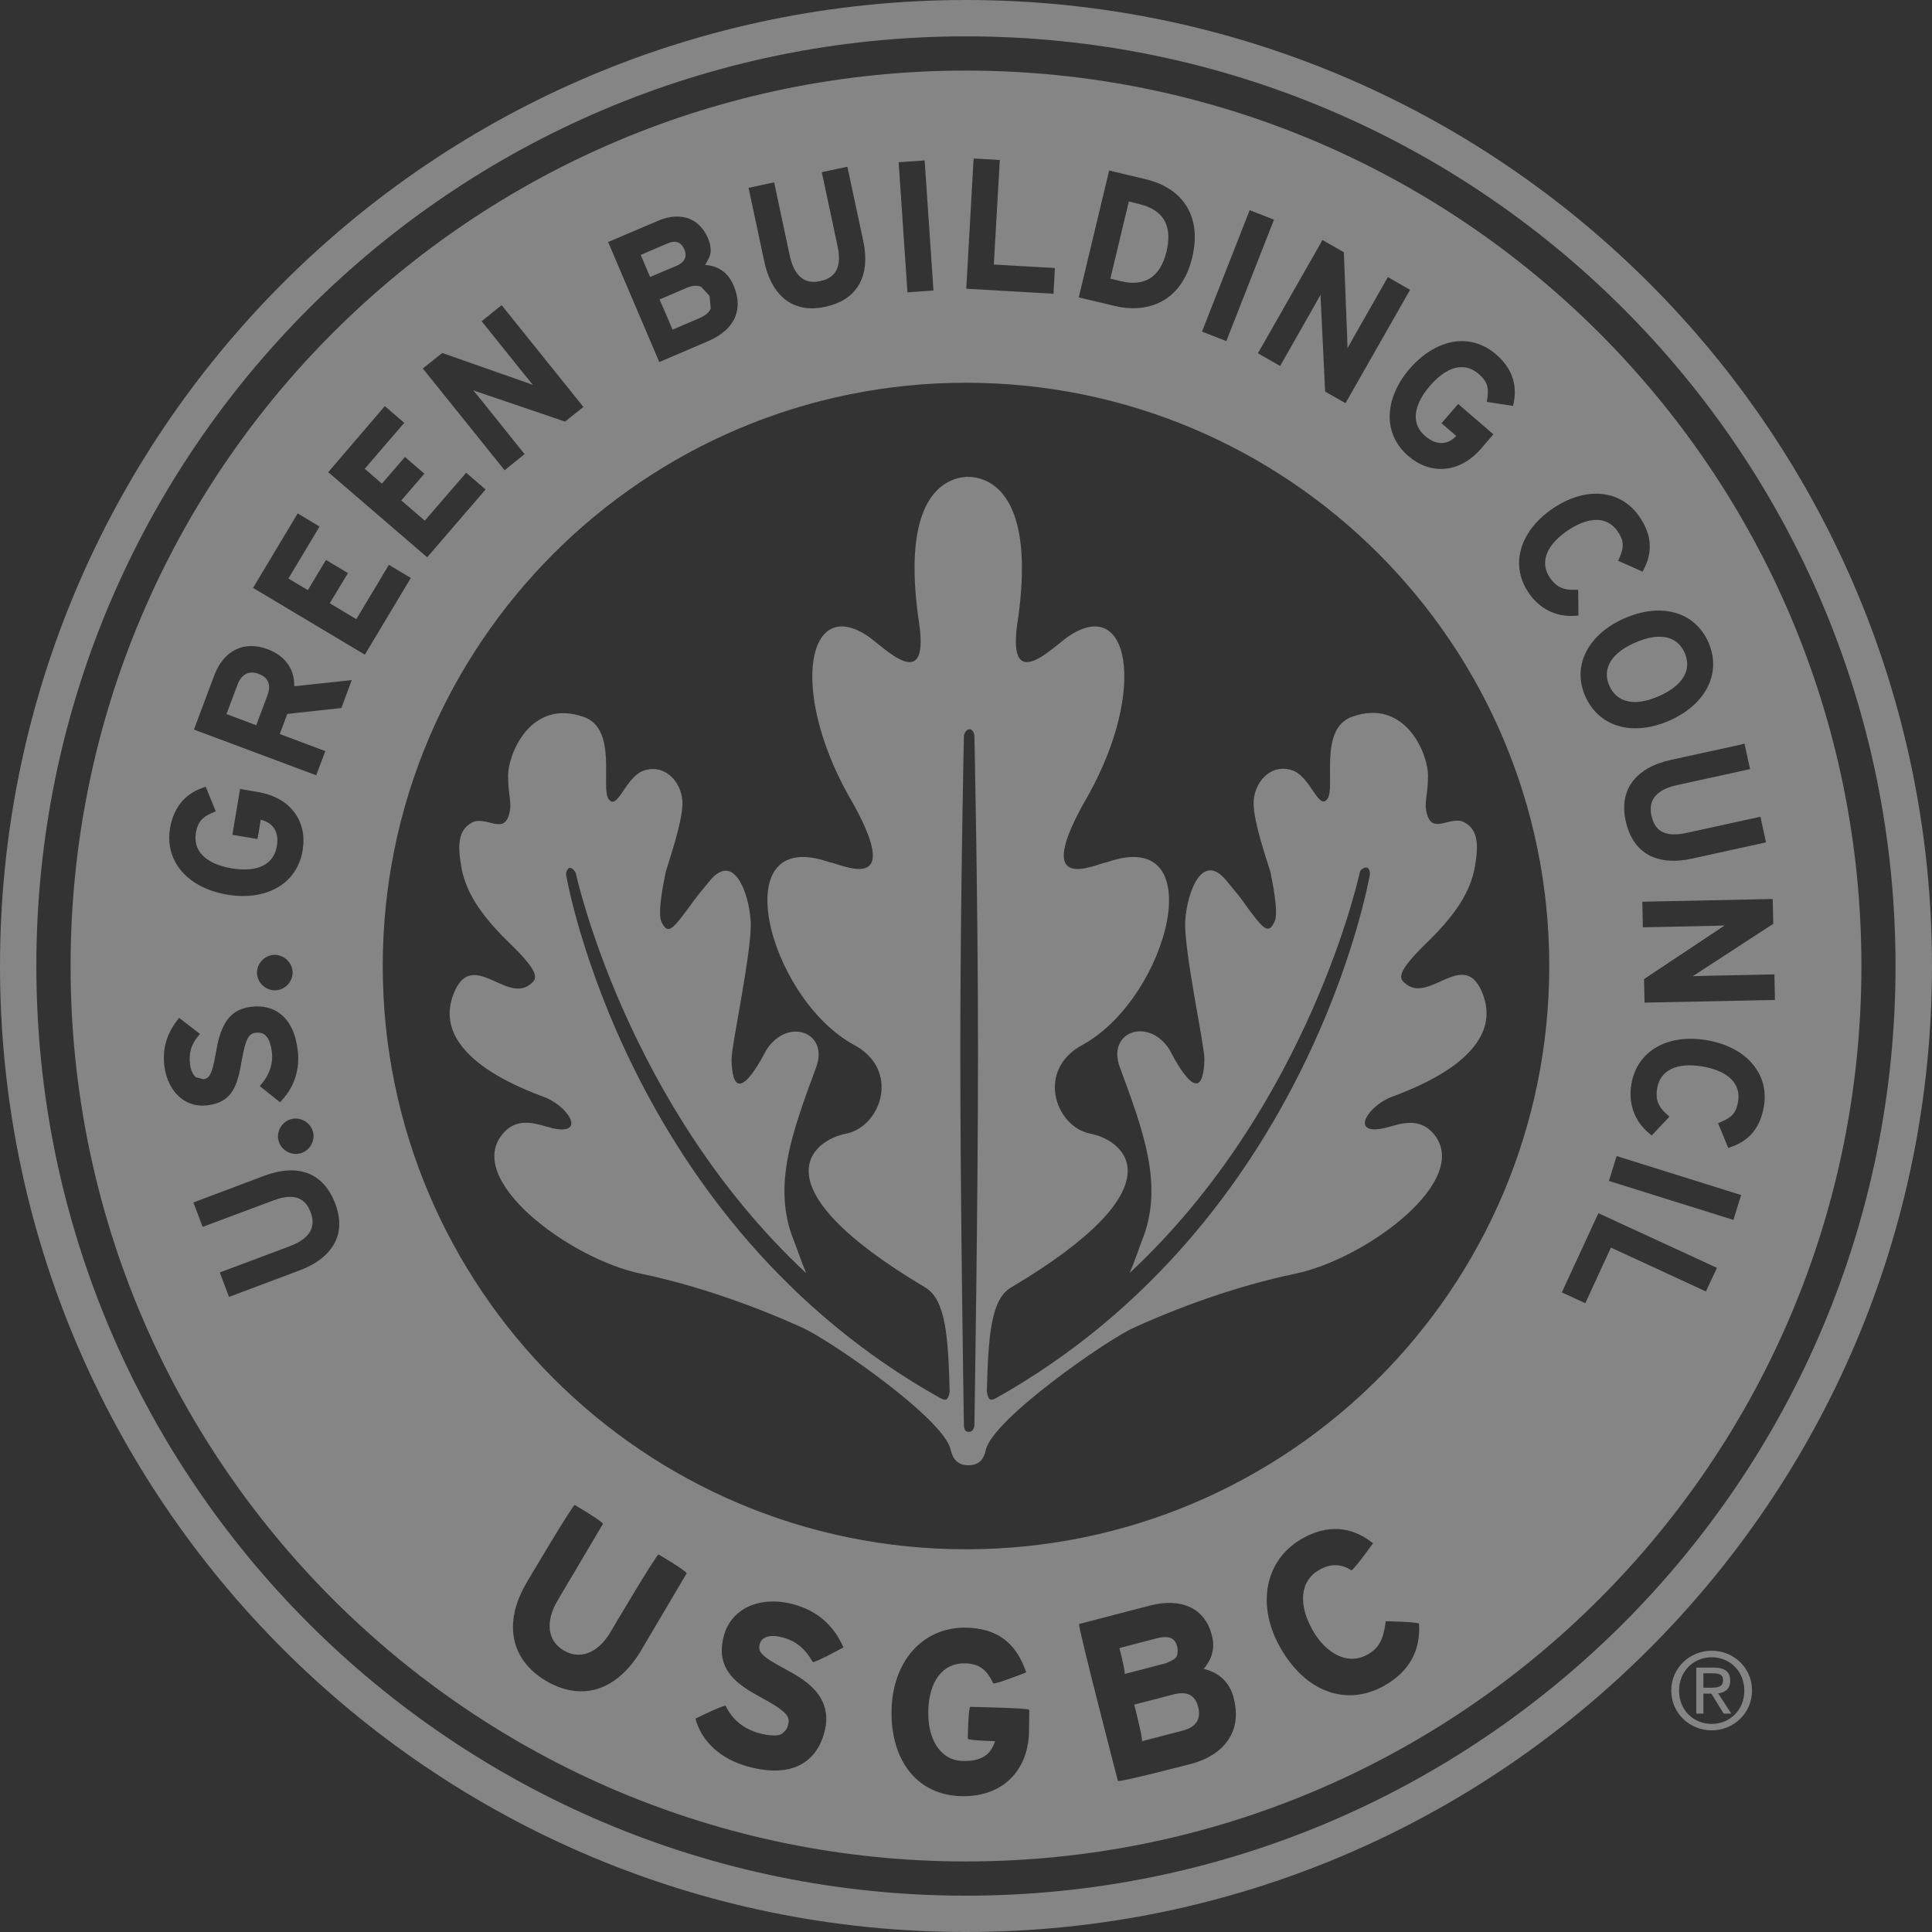
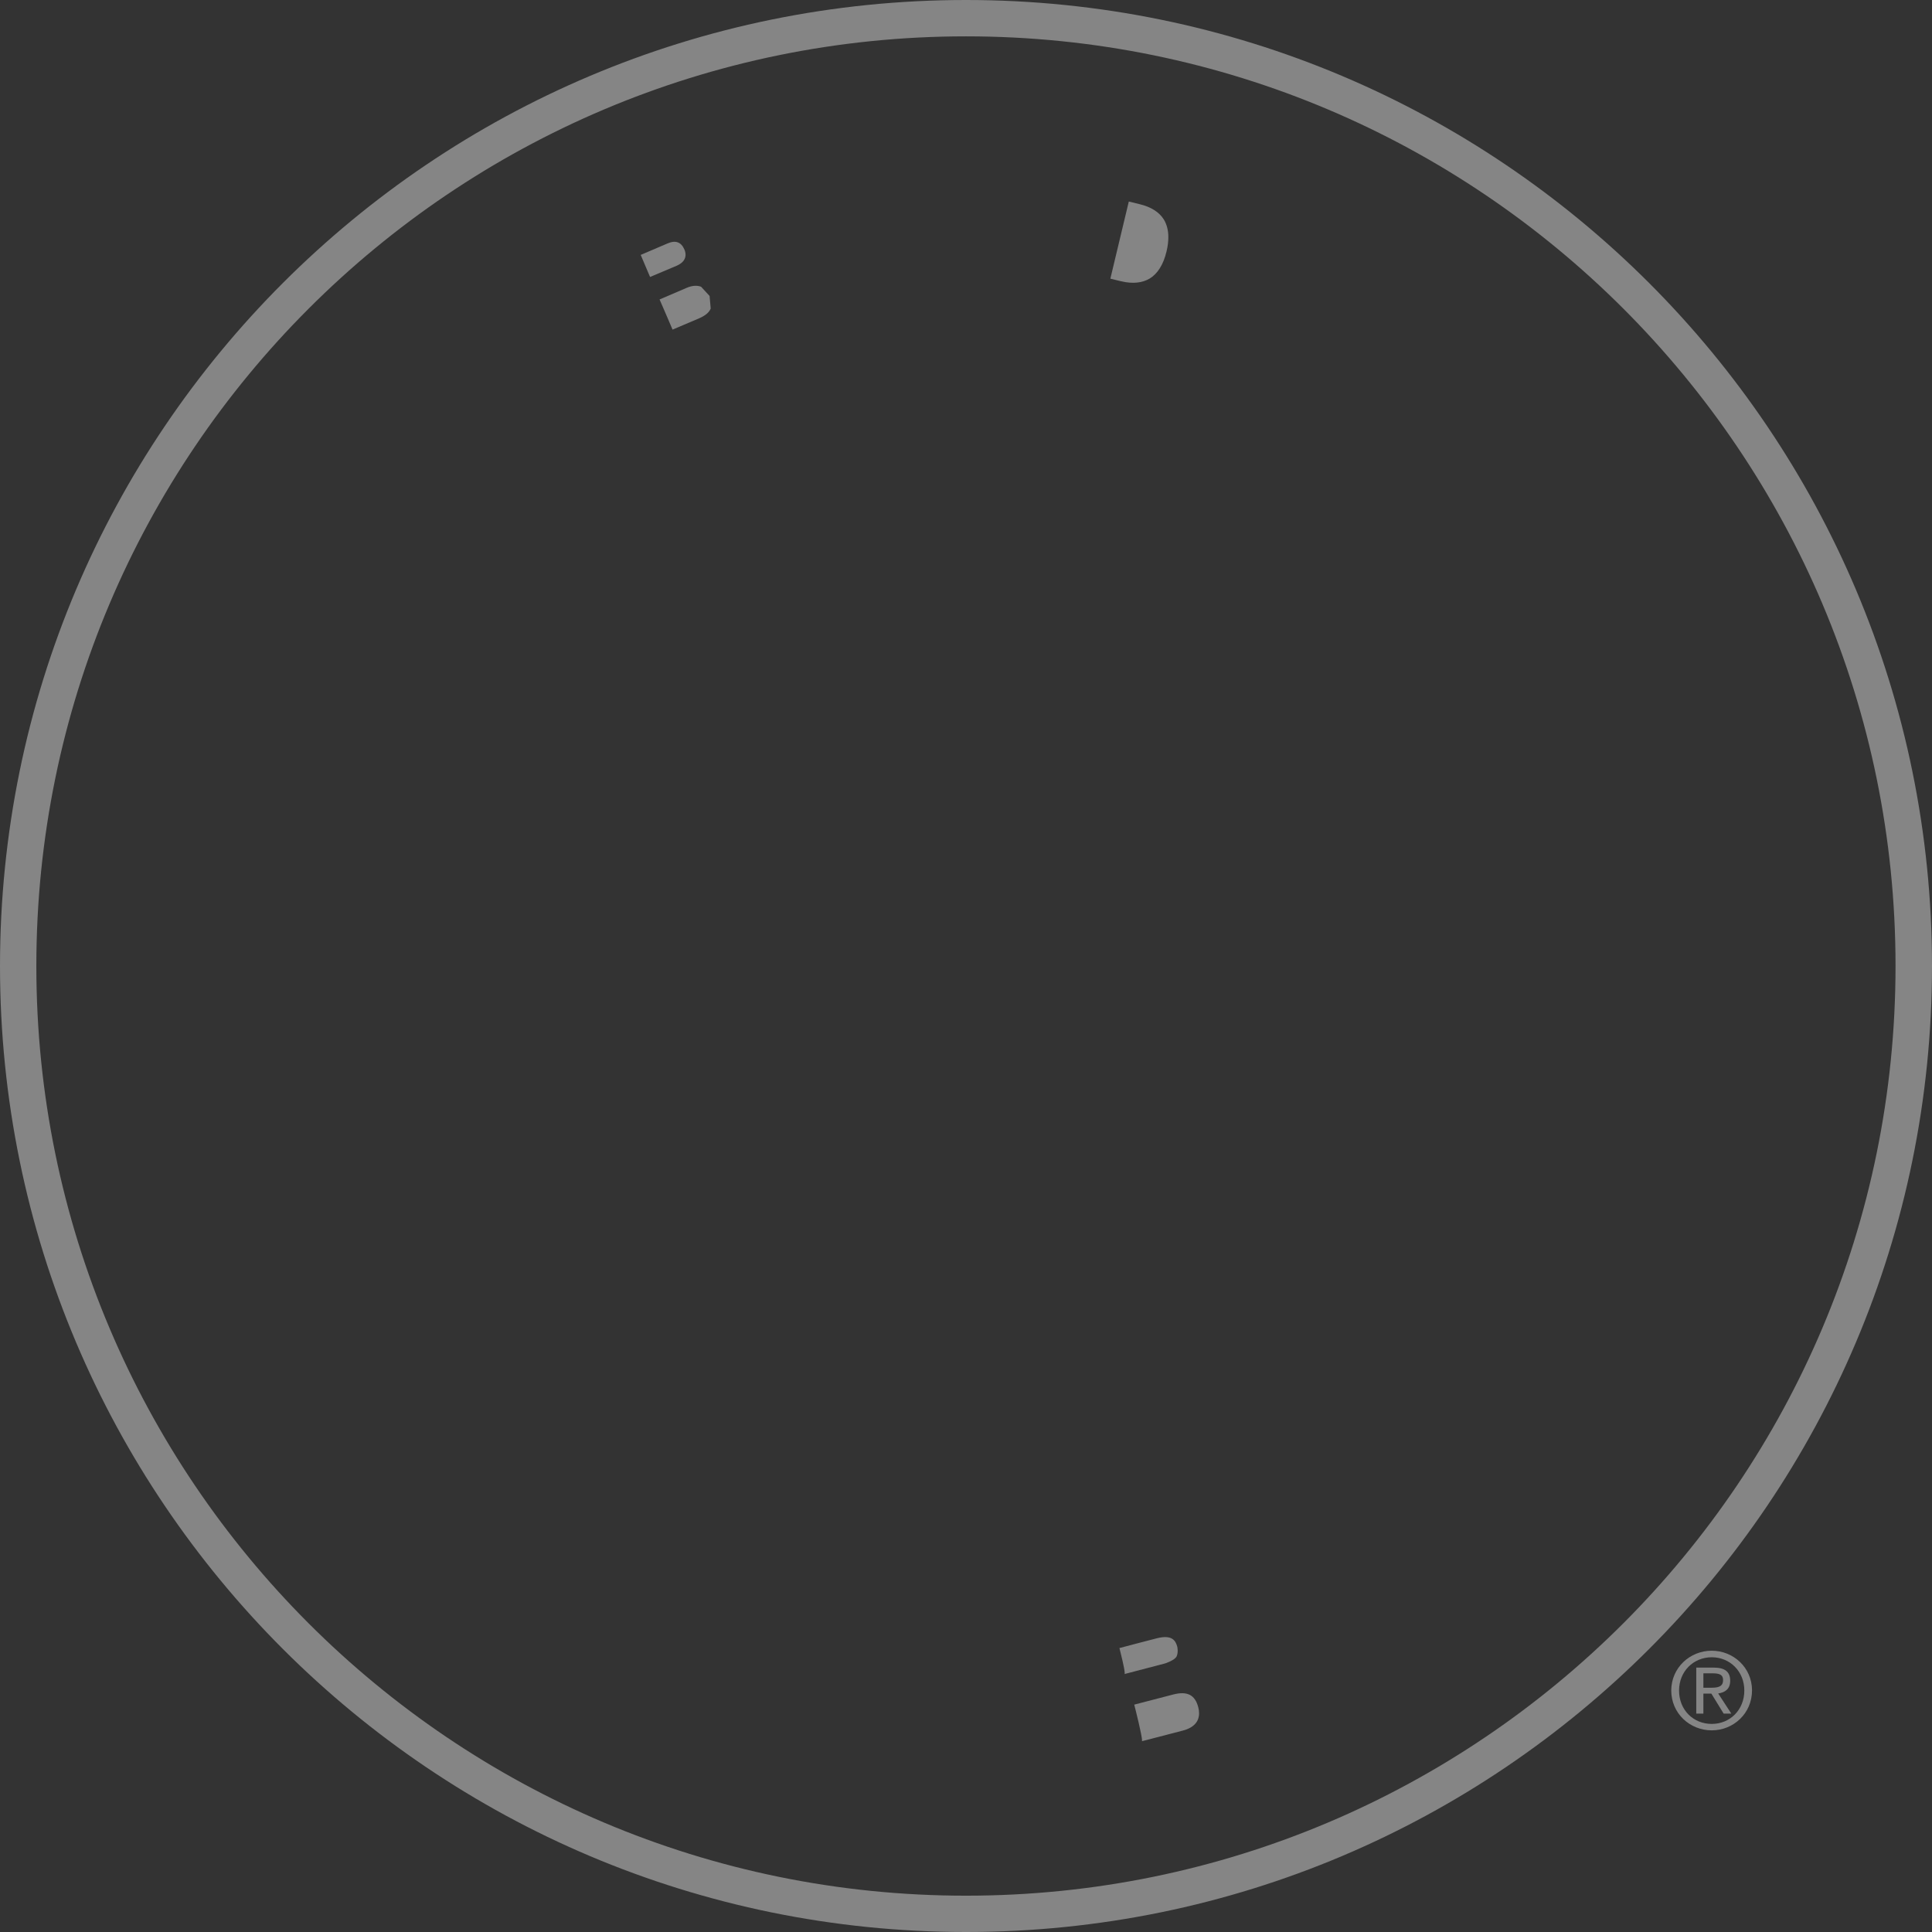
<svg xmlns="http://www.w3.org/2000/svg" width="64" height="64" viewBox="0 0 64 64" fill="none">
  <rect x="0" y="0" width="64" height="64" fill="#333333" stroke="none" />
  <g opacity="0.4">
    <path d="M32 0C14.327 0 0 14.327 0 32C0 49.673 14.327 64 32 64C49.673 64 64 49.673 64 32C64 14.327 49.673 0 32 0ZM32 62.797C14.993 62.797 1.204 49.007 1.204 32C1.204 14.993 14.993 1.204 32 1.204C49.007 1.204 62.792 14.989 62.792 31.995C62.792 49.007 49.007 62.797 32 62.797Z" fill="white" />
    <path d="M22.279 10.919C22.529 10.813 23.159 10.545 23.159 10.545C23.363 10.457 23.492 10.35 23.543 10.221L23.506 9.804L23.224 9.498C23.09 9.448 22.927 9.457 22.747 9.535C22.747 9.535 22.034 9.841 21.849 9.92C21.928 10.091 22.205 10.748 22.279 10.919Z" fill="white" />
-     <path d="M8.568 22.322C8.253 22.206 8.003 22.331 7.874 22.664C7.874 22.664 7.573 23.465 7.503 23.655C7.679 23.719 8.314 23.96 8.489 24.025C8.559 23.835 8.86 23.034 8.86 23.034C8.892 22.951 8.915 22.858 8.915 22.766C8.915 22.59 8.832 22.419 8.568 22.322Z" fill="white" />
-     <path d="M53.228 22.345C53.228 22.465 53.256 22.59 53.312 22.715C53.562 23.285 54.159 23.41 54.95 23.062C55.408 22.863 55.714 22.595 55.834 22.294C55.918 22.086 55.908 21.859 55.807 21.627C55.561 21.063 54.964 20.938 54.173 21.285C53.552 21.553 53.228 21.928 53.228 22.345Z" fill="white" />
    <path d="M38.087 9.226C38.351 9.064 38.541 8.759 38.643 8.328C38.685 8.157 38.703 8 38.703 7.856C38.703 7.629 38.652 7.435 38.555 7.273C38.402 7.028 38.134 6.856 37.754 6.764C37.754 6.764 37.532 6.708 37.393 6.676C37.342 6.893 36.833 9.013 36.782 9.231C36.921 9.263 37.143 9.319 37.143 9.319C37.523 9.407 37.837 9.374 38.087 9.226Z" fill="white" />
    <path d="M22.71 8.439C22.71 8.37 22.691 8.309 22.673 8.268C22.566 8.018 22.381 7.948 22.113 8.064C22.113 8.064 21.409 8.365 21.224 8.444C21.289 8.601 21.469 9.018 21.534 9.175C21.784 9.069 22.423 8.8 22.423 8.8C22.65 8.698 22.71 8.559 22.71 8.439Z" fill="white" />
-     <path d="M32 2.338C15.618 2.338 2.338 15.618 2.338 32C2.338 48.382 15.618 61.663 32 61.663C48.382 61.663 61.662 48.382 61.662 32C61.662 15.618 48.382 2.338 32 2.338ZM58.723 29.783L58.742 30.602L56.233 32.236C56.233 32.236 56.135 32.297 56.071 32.338C56.172 32.334 56.552 32.324 56.552 32.324L58.779 32.278L58.797 33.125L54.478 33.213L54.46 32.435L57.033 30.723C57.033 30.723 57.094 30.681 57.135 30.658C57.033 30.663 56.658 30.672 56.658 30.672L54.423 30.718L54.404 29.871L58.598 29.783H58.723ZM57.788 24.631L57.973 25.478L55.561 26.006C55.173 26.089 54.913 26.237 54.779 26.445C54.682 26.598 54.659 26.793 54.705 27.015C54.761 27.26 54.858 27.427 55.015 27.529C55.21 27.654 55.497 27.672 55.862 27.593L58.316 27.056L58.501 27.904L56.061 28.441C54.872 28.7 54.089 28.26 53.853 27.195C53.627 26.168 54.173 25.432 55.353 25.172L57.658 24.668L57.788 24.631ZM56.594 21.28C56.788 21.724 56.802 22.182 56.635 22.608C56.427 23.136 55.955 23.585 55.298 23.872C54.645 24.159 53.992 24.205 53.465 23.997C53.039 23.83 52.71 23.506 52.516 23.066C52.321 22.627 52.307 22.168 52.474 21.747C52.682 21.219 53.154 20.77 53.812 20.483C55.034 19.947 56.149 20.266 56.594 21.28ZM50.354 18.331C50.46 17.776 50.844 17.248 51.437 16.845C52.539 16.1 53.696 16.211 54.316 17.127C54.705 17.701 54.756 18.257 54.469 18.826L54.413 18.937L53.603 18.576L53.654 18.461C53.807 18.113 53.789 17.901 53.594 17.613C53.455 17.405 53.27 17.28 53.053 17.238C52.733 17.178 52.344 17.294 51.928 17.576C51.215 18.062 51.002 18.632 51.34 19.136C51.544 19.433 51.775 19.548 52.15 19.539L52.279 19.535L52.289 20.391L52.168 20.4C51.544 20.442 50.993 20.169 50.627 19.622C50.363 19.22 50.266 18.775 50.354 18.331ZM49.548 11.73C50.067 12.174 50.266 12.711 50.146 13.327L50.122 13.447L49.252 13.313L49.271 13.188C49.326 12.818 49.252 12.619 48.984 12.387C48.794 12.225 48.586 12.147 48.359 12.165C48.035 12.188 47.688 12.406 47.364 12.786C47.035 13.17 46.877 13.54 46.901 13.864C46.919 14.086 47.021 14.285 47.215 14.447C47.41 14.614 47.604 14.688 47.794 14.674C47.993 14.66 48.132 14.554 48.243 14.443C48.109 14.327 47.752 14.021 47.752 14.021L48.303 13.383L49.47 14.387L49.081 14.841C48.724 15.257 48.294 15.498 47.845 15.53C47.424 15.563 47.012 15.415 46.651 15.105C46.285 14.79 46.077 14.387 46.04 13.933C45.998 13.369 46.23 12.758 46.697 12.216C47.164 11.675 47.734 11.351 48.299 11.304C48.752 11.272 49.183 11.42 49.548 11.73ZM43.804 7.948L44.517 8.356L44.633 11.346C44.633 11.346 44.633 11.462 44.637 11.536C44.73 11.369 44.873 11.114 44.873 11.114L45.975 9.179L46.711 9.601L44.572 13.355L43.897 12.971L43.748 9.883C43.748 9.883 43.748 9.809 43.744 9.763C43.656 9.92 43.512 10.179 43.512 10.179L42.406 12.123L41.67 11.702L43.748 8.059L43.804 7.948ZM41.35 7.083L41.397 6.962L42.202 7.277L40.624 11.3L39.818 10.985L41.35 7.083ZM36.712 5.773L36.74 5.648L37.944 5.935C39.23 6.24 39.809 7.212 39.494 8.527C39.124 10.078 37.93 10.374 36.939 10.138L35.736 9.851L36.712 5.773ZM32.245 5.379L32.255 5.25L33.12 5.3C33.12 5.3 32.935 8.527 32.921 8.763C33.148 8.777 34.944 8.879 34.944 8.879L34.898 9.73L32.009 9.564L32.245 5.379ZM30.5 5.324L30.63 5.314L30.922 9.624L30.061 9.684L29.769 5.374L30.5 5.324ZM25.645 6.041L26.158 8.453C26.302 9.133 26.64 9.425 27.163 9.314C27.505 9.24 27.936 9.036 27.746 8.156L27.223 5.703L27.945 5.55L28.07 5.523L28.593 7.967C28.727 8.592 28.667 9.101 28.417 9.49C28.195 9.832 27.829 10.059 27.334 10.165C26.857 10.267 26.445 10.207 26.107 9.99C25.718 9.735 25.45 9.286 25.316 8.652L24.797 6.222L25.645 6.041ZM21.798 7.314C22.177 7.152 22.538 7.129 22.839 7.249C23.108 7.356 23.321 7.582 23.455 7.897C23.515 8.036 23.543 8.18 23.543 8.314C23.543 8.481 23.441 8.629 23.358 8.777C23.7 8.795 24.094 8.962 24.297 9.448C24.39 9.666 24.436 9.869 24.436 10.064C24.436 10.212 24.409 10.355 24.358 10.489C24.219 10.832 23.909 11.11 23.441 11.309L21.84 11.994L20.145 8.018L21.798 7.314ZM14.651 11.693L17.474 12.684C17.474 12.684 17.581 12.725 17.655 12.753C17.572 12.647 17.349 12.378 17.349 12.378L15.956 10.642L16.516 10.189L16.618 10.11L19.326 13.48L18.72 13.966L15.794 12.971C15.794 12.971 15.725 12.947 15.678 12.929C15.739 13.003 15.979 13.299 15.979 13.299L17.377 15.044L16.715 15.577L14.007 12.207L14.651 11.693ZM12.665 13.549L12.748 13.452L13.392 14.008C13.392 14.008 12.225 15.359 12.082 15.53C12.207 15.637 12.521 15.91 12.651 16.021C12.785 15.868 13.415 15.137 13.415 15.137L14.058 15.692C14.058 15.692 13.429 16.424 13.294 16.577C13.433 16.697 13.933 17.127 14.072 17.248C14.22 17.076 15.442 15.66 15.442 15.66L16.086 16.215L14.151 18.461L10.873 15.642L12.665 13.549ZM5.633 27.436C5.749 26.765 6.106 26.316 6.698 26.103L6.814 26.061L7.147 26.876L7.031 26.927C6.689 27.07 6.55 27.237 6.49 27.584C6.448 27.834 6.494 28.052 6.624 28.232C6.814 28.496 7.175 28.681 7.67 28.765C8.522 28.908 9.068 28.644 9.17 28.033C9.179 27.964 9.189 27.899 9.189 27.839C9.189 27.672 9.147 27.533 9.068 27.422C8.952 27.26 8.79 27.195 8.638 27.154C8.61 27.33 8.531 27.793 8.531 27.793L7.698 27.654L7.953 26.135L8.545 26.237C9.087 26.33 9.513 26.57 9.772 26.941C10.017 27.283 10.105 27.714 10.022 28.186C9.943 28.658 9.702 29.047 9.332 29.311C8.869 29.64 8.226 29.755 7.522 29.635C6.814 29.515 6.245 29.195 5.916 28.732C5.712 28.445 5.606 28.112 5.606 27.76C5.606 27.649 5.615 27.547 5.633 27.436ZM10.369 37.495C10.448 37.8 10.253 38.129 9.943 38.208C9.633 38.286 9.304 38.092 9.226 37.782C9.147 37.472 9.346 37.148 9.656 37.069C9.966 36.995 10.29 37.189 10.369 37.495ZM9.693 32.209C9.698 32.528 9.434 32.801 9.114 32.806C8.795 32.81 8.517 32.547 8.513 32.227C8.508 31.908 8.777 31.635 9.096 31.63C9.415 31.63 9.688 31.894 9.693 32.209ZM5.444 35.301C5.379 34.759 5.513 34.273 5.856 33.819L5.934 33.718L6.624 34.25L6.541 34.352C6.328 34.616 6.254 34.893 6.295 35.245C6.319 35.449 6.388 35.602 6.49 35.685L6.735 35.75C6.902 35.731 7.018 35.662 7.147 34.893C7.281 34.139 7.471 33.454 8.318 33.352C8.702 33.306 9.031 33.384 9.29 33.588C9.605 33.833 9.8 34.245 9.864 34.81C9.938 35.403 9.753 35.995 9.355 36.425L9.276 36.514L8.605 35.977L8.689 35.875C8.929 35.592 9.05 35.208 9.008 34.866C8.934 34.236 8.675 34.185 8.462 34.213C8.258 34.236 8.138 34.38 8.013 35.102C7.869 35.949 7.712 36.514 6.869 36.615C6.545 36.657 6.24 36.574 5.995 36.379C5.694 36.139 5.499 35.759 5.444 35.301ZM9.915 42.087L7.587 42.962L7.281 42.152L9.591 41.286C9.962 41.147 10.198 40.967 10.3 40.744C10.373 40.578 10.373 40.383 10.295 40.17C10.17 39.842 9.911 39.448 9.064 39.763L6.712 40.642L6.407 39.833L8.744 38.953C9.883 38.527 10.721 38.851 11.105 39.874C11.485 40.855 11.045 41.666 9.915 42.087ZM11.309 23.455C11.309 23.455 9.661 23.631 9.517 23.65C9.48 23.756 9.327 24.154 9.267 24.316C9.471 24.39 10.776 24.881 10.776 24.881L10.475 25.682L6.425 24.168L7.096 22.377C7.406 21.548 8.082 21.215 8.855 21.502C9.438 21.719 9.749 22.145 9.749 22.71V22.733C10.003 22.705 11.651 22.529 11.651 22.529L11.309 23.455ZM8.383 19.474L9.795 17.118L9.86 17.007L10.586 17.442C10.586 17.442 9.67 18.974 9.554 19.164C9.698 19.247 10.054 19.465 10.198 19.548C10.304 19.372 10.799 18.549 10.799 18.549L11.526 18.984C11.526 18.984 11.031 19.812 10.924 19.983C11.082 20.076 11.646 20.419 11.804 20.511C11.92 20.317 12.882 18.71 12.882 18.71L13.609 19.146L12.086 21.687L8.383 19.474ZM21.242 54.664C20.83 55.363 20.298 55.816 19.71 55.969C19.192 56.103 18.627 56.001 18.081 55.677C17.544 55.358 17.187 54.914 17.053 54.391C17.012 54.233 16.993 54.066 16.993 53.895C16.993 53.432 17.146 52.937 17.442 52.432C17.442 52.432 18.951 49.877 19.039 49.854C19.039 49.854 19.951 50.391 19.974 50.479L18.47 53.02C18.058 53.719 18.132 54.353 18.673 54.673C19.215 54.992 19.807 54.766 20.219 54.071C20.219 54.071 21.728 51.516 21.816 51.493C21.816 51.493 22.728 52.03 22.747 52.118L21.242 54.664ZM26.001 55.284C26.617 55.617 27.64 56.173 27.306 57.395C27.177 57.876 26.922 58.228 26.561 58.436C26.112 58.691 25.51 58.719 24.779 58.52C23.909 58.283 23.247 57.719 23.038 56.932C23.038 56.932 23.955 56.478 24.038 56.506C24.256 56.964 24.626 57.27 25.145 57.413C25.501 57.511 25.802 57.515 25.908 57.427C26.015 57.339 26.08 57.265 26.103 57.149C26.131 57.029 26.126 57.057 26.126 57.011C26.126 56.812 25.945 56.622 25.191 56.219C24.534 55.863 23.909 55.451 23.909 54.668C23.909 54.52 23.932 54.363 23.978 54.187C24.084 53.793 24.325 53.483 24.668 53.284C25.103 53.034 25.695 52.983 26.288 53.145C27.038 53.354 27.589 53.789 27.94 54.571C27.94 54.571 27.01 55.085 26.922 55.057C26.677 54.617 26.367 54.363 25.945 54.247C25.529 54.131 25.237 54.21 25.168 54.46C25.098 54.733 25.237 54.872 26.001 55.284ZM34.088 57.344C34.065 58.677 33.194 59.524 31.866 59.501C30.422 59.478 29.51 58.367 29.533 56.673C29.561 55.029 30.57 53.9 31.991 53.918C33 53.937 33.648 54.381 33.995 55.4C33.995 55.4 32.986 55.798 32.903 55.765C32.708 55.358 32.481 55.108 31.958 55.099C31.227 55.09 30.769 55.696 30.75 56.691C30.741 57.261 30.889 57.733 31.176 58.024C31.37 58.228 31.62 58.334 31.917 58.334C32.523 58.344 32.824 58.121 32.963 57.677C32.963 57.677 32.125 57.663 32.06 57.598C32.06 57.598 32.074 56.608 32.139 56.543C32.139 56.543 34.037 56.575 34.097 56.64L34.088 57.344ZM40.735 57.561C40.49 57.978 40.041 58.279 39.434 58.436C39.434 58.436 37.11 59.043 37.032 58.996C37.032 58.996 35.703 53.877 35.745 53.798L38.092 53.187C39.147 52.914 39.916 53.28 40.142 54.164C40.175 54.279 40.189 54.395 40.189 54.506C40.189 54.798 40.064 55.057 39.874 55.284C40.369 55.395 40.735 55.724 40.864 56.233C40.911 56.423 40.939 56.599 40.939 56.77C40.943 57.062 40.874 57.325 40.735 57.561ZM45.859 55.839C45.304 56.154 44.716 56.237 44.146 56.08C43.461 55.89 42.864 55.372 42.415 54.585C41.985 53.83 41.855 53.034 42.05 52.34C42.212 51.752 42.587 51.28 43.142 50.965C43.943 50.511 44.748 50.535 45.484 51.123C45.484 51.123 44.855 52.002 44.767 52.02C44.424 51.798 44.077 51.789 43.707 52.002C43.447 52.145 43.281 52.358 43.207 52.627C43.1 53.011 43.197 53.492 43.475 53.988C43.748 54.474 44.119 54.798 44.508 54.909C44.781 54.988 45.049 54.951 45.304 54.807C45.683 54.594 45.827 54.312 45.905 53.706C45.905 53.706 46.942 53.724 47.007 53.784C47.063 54.682 46.678 55.377 45.859 55.839ZM32 51.322C21.326 51.322 12.679 42.67 12.679 32C12.679 21.331 21.33 12.679 32 12.679C42.67 12.679 51.321 21.331 51.321 32C51.321 42.67 42.67 51.322 32 51.322ZM56.51 42.781C56.51 42.781 53.58 41.425 53.363 41.328C53.27 41.531 52.516 43.17 52.516 43.17L51.738 42.813L52.895 40.305L52.951 40.189L56.876 41.999L56.51 42.781ZM57.422 40.411L53.298 39.12L53.515 38.416L53.553 38.296L57.677 39.587L57.422 40.411ZM58.431 36.652C58.316 37.333 57.968 37.773 57.367 37.986L57.251 38.027L56.913 37.208L57.029 37.157C57.376 37.013 57.515 36.847 57.575 36.504C57.617 36.259 57.57 36.041 57.445 35.861C57.256 35.597 56.895 35.412 56.395 35.328C55.543 35.185 54.997 35.449 54.895 36.055C54.835 36.407 54.923 36.652 55.205 36.902L55.302 36.99L54.714 37.615L54.622 37.536C54.14 37.134 53.932 36.555 54.043 35.907C54.228 34.819 55.233 34.236 56.543 34.458C57.246 34.579 57.82 34.898 58.144 35.361C58.413 35.731 58.51 36.18 58.431 36.652Z" fill="white" />
    <path d="M38.874 56.13C38.874 56.13 37.684 56.441 37.573 56.468C37.615 56.63 37.832 57.491 37.832 57.658C37.832 57.672 37.828 57.681 37.823 57.681C37.832 57.681 39.179 57.329 39.179 57.329C39.536 57.237 39.721 57.038 39.721 56.755C39.721 56.691 39.712 56.621 39.693 56.552C39.587 56.144 39.327 56.015 38.874 56.13Z" fill="white" />
    <path d="M38.596 55.103C38.596 55.103 38.911 55.001 38.976 54.872C39.041 54.737 38.999 54.552 38.999 54.552C38.943 54.339 38.818 54.145 38.323 54.27C38.323 54.27 37.194 54.561 37.083 54.594C37.12 54.742 37.258 55.283 37.258 55.427C37.258 55.446 37.254 55.455 37.249 55.455C37.263 55.45 38.596 55.103 38.596 55.103Z" fill="white" />
-     <path d="M45.998 36.378C46.299 36.235 49.961 35.11 49.118 32.925C48.526 31.388 47.392 33.208 46.6 32.615C46.346 32.425 46.188 32.273 47.299 31.194C48.415 30.111 48.753 29.342 48.864 28.676C48.975 28.009 48.975 27.5 48.517 27.245C48.058 26.991 47.456 27.667 47.271 26.963C47.16 26.588 47.304 26.375 47.304 25.699C47.308 24.963 46.549 23.121 44.795 23.741C43.656 24.144 44.263 26.102 43.966 26.472C43.665 26.852 43.411 25.69 42.772 25.505C42.036 25.297 41.522 25.977 41.527 26.611C41.532 27.245 41.943 28.421 42.082 28.875C42.156 29.236 42.355 30.222 42.23 30.509C42.041 30.944 41.883 30.8 41.462 30.25C41.092 29.759 41.286 29.963 40.633 29.18C39.819 28.176 39.323 29.569 39.263 30.5C39.203 31.43 39.911 34.666 39.897 35.096C39.846 37.036 38.768 34.814 38.736 34.758C38.027 33.68 36.666 34.184 37.092 35.342C37.87 37.452 38.564 39.276 37.833 41.086C37.736 41.327 37.602 41.753 37.421 42.169C43.402 36.6 45.05 28.884 45.05 28.875C45.073 28.796 45.216 28.717 45.285 28.741C45.36 28.764 45.397 28.912 45.373 28.995C45.369 29.009 43.42 40.466 32.991 46.317C32.76 46.442 32.732 46.307 32.69 46.099C32.741 44.285 32.815 43.049 33.491 42.651C39.106 39.318 37.282 37.781 36.12 37.554C34.954 37.327 34.292 35.42 35.898 34.592C38.726 32.999 40.17 27.324 36.662 28.565C36.342 28.592 34.032 29.796 36.069 26.31C37.995 22.825 37.402 19.723 35.403 21.075C34.88 21.427 33.394 23.001 33.69 20.728C34.222 17.279 33.366 16.053 32.357 15.826C32.357 15.826 32.25 15.807 32.167 15.798L32.075 15.803V15.793C32.014 15.789 31.792 15.826 31.792 15.826C30.778 16.053 29.927 17.279 30.459 20.728C30.755 23.001 29.274 21.427 28.751 21.075C26.751 19.723 26.159 22.825 28.084 26.31C30.121 29.791 27.811 28.592 27.487 28.565C23.974 27.324 25.423 33.004 28.251 34.592C29.857 35.42 29.191 37.323 28.029 37.554C26.862 37.781 25.038 39.313 30.653 42.651C31.329 43.053 31.413 44.294 31.459 46.113C31.413 46.317 31.38 46.437 31.153 46.317C20.71 40.475 18.762 29.018 18.757 29.004C18.734 28.926 18.789 28.773 18.863 28.75C18.938 28.727 19.053 28.856 19.076 28.935C19.081 28.944 20.729 36.605 26.709 42.178C26.529 41.757 26.395 41.336 26.297 41.095C25.561 39.285 26.261 37.462 27.038 35.351C27.464 34.194 26.103 33.689 25.395 34.767C25.358 34.818 24.279 37.045 24.233 35.105C24.219 34.675 24.927 31.439 24.867 30.509C24.807 29.578 24.312 28.19 23.502 29.19C22.849 29.977 23.043 29.773 22.673 30.259C22.252 30.814 22.095 30.953 21.905 30.518C21.78 30.231 21.979 29.245 22.053 28.884C22.187 28.43 22.599 27.25 22.608 26.62C22.613 25.986 22.099 25.306 21.363 25.514C20.724 25.699 20.47 26.861 20.169 26.482C19.877 26.111 20.479 24.153 19.34 23.75C17.581 23.13 16.827 24.973 16.831 25.709C16.831 26.384 16.975 26.593 16.864 26.972C16.683 27.676 16.077 26.995 15.623 27.255C15.165 27.509 15.165 28.018 15.276 28.685C15.387 29.352 15.725 30.12 16.841 31.203C17.956 32.282 17.794 32.434 17.54 32.624C16.748 33.217 15.609 31.398 15.021 32.934C14.179 35.119 17.84 36.244 18.141 36.388C18.924 36.763 19.359 37.619 18.285 37.369C17.854 37.267 17.192 36.952 16.679 37.531C15.313 39.054 18.868 41.702 21.229 42.192C23.59 42.683 25.7 43.581 26.594 43.988C27.473 44.386 31.227 46.96 31.487 48.006C31.551 48.312 31.713 48.539 32.075 48.539C32.435 48.539 32.593 48.34 32.658 48.025C32.898 47.002 36.666 44.386 37.546 43.988C38.435 43.581 40.55 42.683 42.911 42.192C45.272 41.702 48.827 39.054 47.466 37.531C46.947 36.957 46.29 37.272 45.859 37.369C44.781 37.61 45.212 36.753 45.998 36.378ZM32.278 47.229C32.278 47.229 32.255 47.442 32.088 47.432C31.922 47.428 31.931 47.229 31.931 47.229C31.931 47.229 31.811 39.892 31.811 34.865C31.811 29.838 31.931 24.366 31.931 24.366C31.931 24.366 31.977 24.158 32.116 24.158C32.255 24.158 32.278 24.366 32.278 24.366C32.278 24.366 32.398 29.842 32.398 34.865C32.398 39.887 32.278 47.229 32.278 47.229Z" fill="white" />
    <path d="M56.704 54.682C57.422 54.682 58.038 55.242 58.038 55.996C58.038 56.76 57.422 57.32 56.704 57.32C55.978 57.32 55.362 56.76 55.362 55.996C55.367 55.242 55.982 54.682 56.704 54.682ZM56.704 54.899C56.093 54.899 55.621 55.371 55.621 56.001C55.621 56.644 56.093 57.107 56.704 57.107C57.306 57.107 57.783 56.644 57.783 56.001C57.783 55.371 57.311 54.899 56.704 54.899ZM56.427 56.765H56.191V55.242H56.774C57.135 55.242 57.315 55.376 57.315 55.677C57.315 55.95 57.144 56.066 56.917 56.098L57.352 56.765H57.098L56.691 56.103H56.427V56.765ZM56.427 55.908H56.704C56.987 55.908 57.079 55.825 57.079 55.658C57.079 55.51 57.01 55.431 56.741 55.431H56.427V55.908Z" fill="white" />
  </g>
</svg>